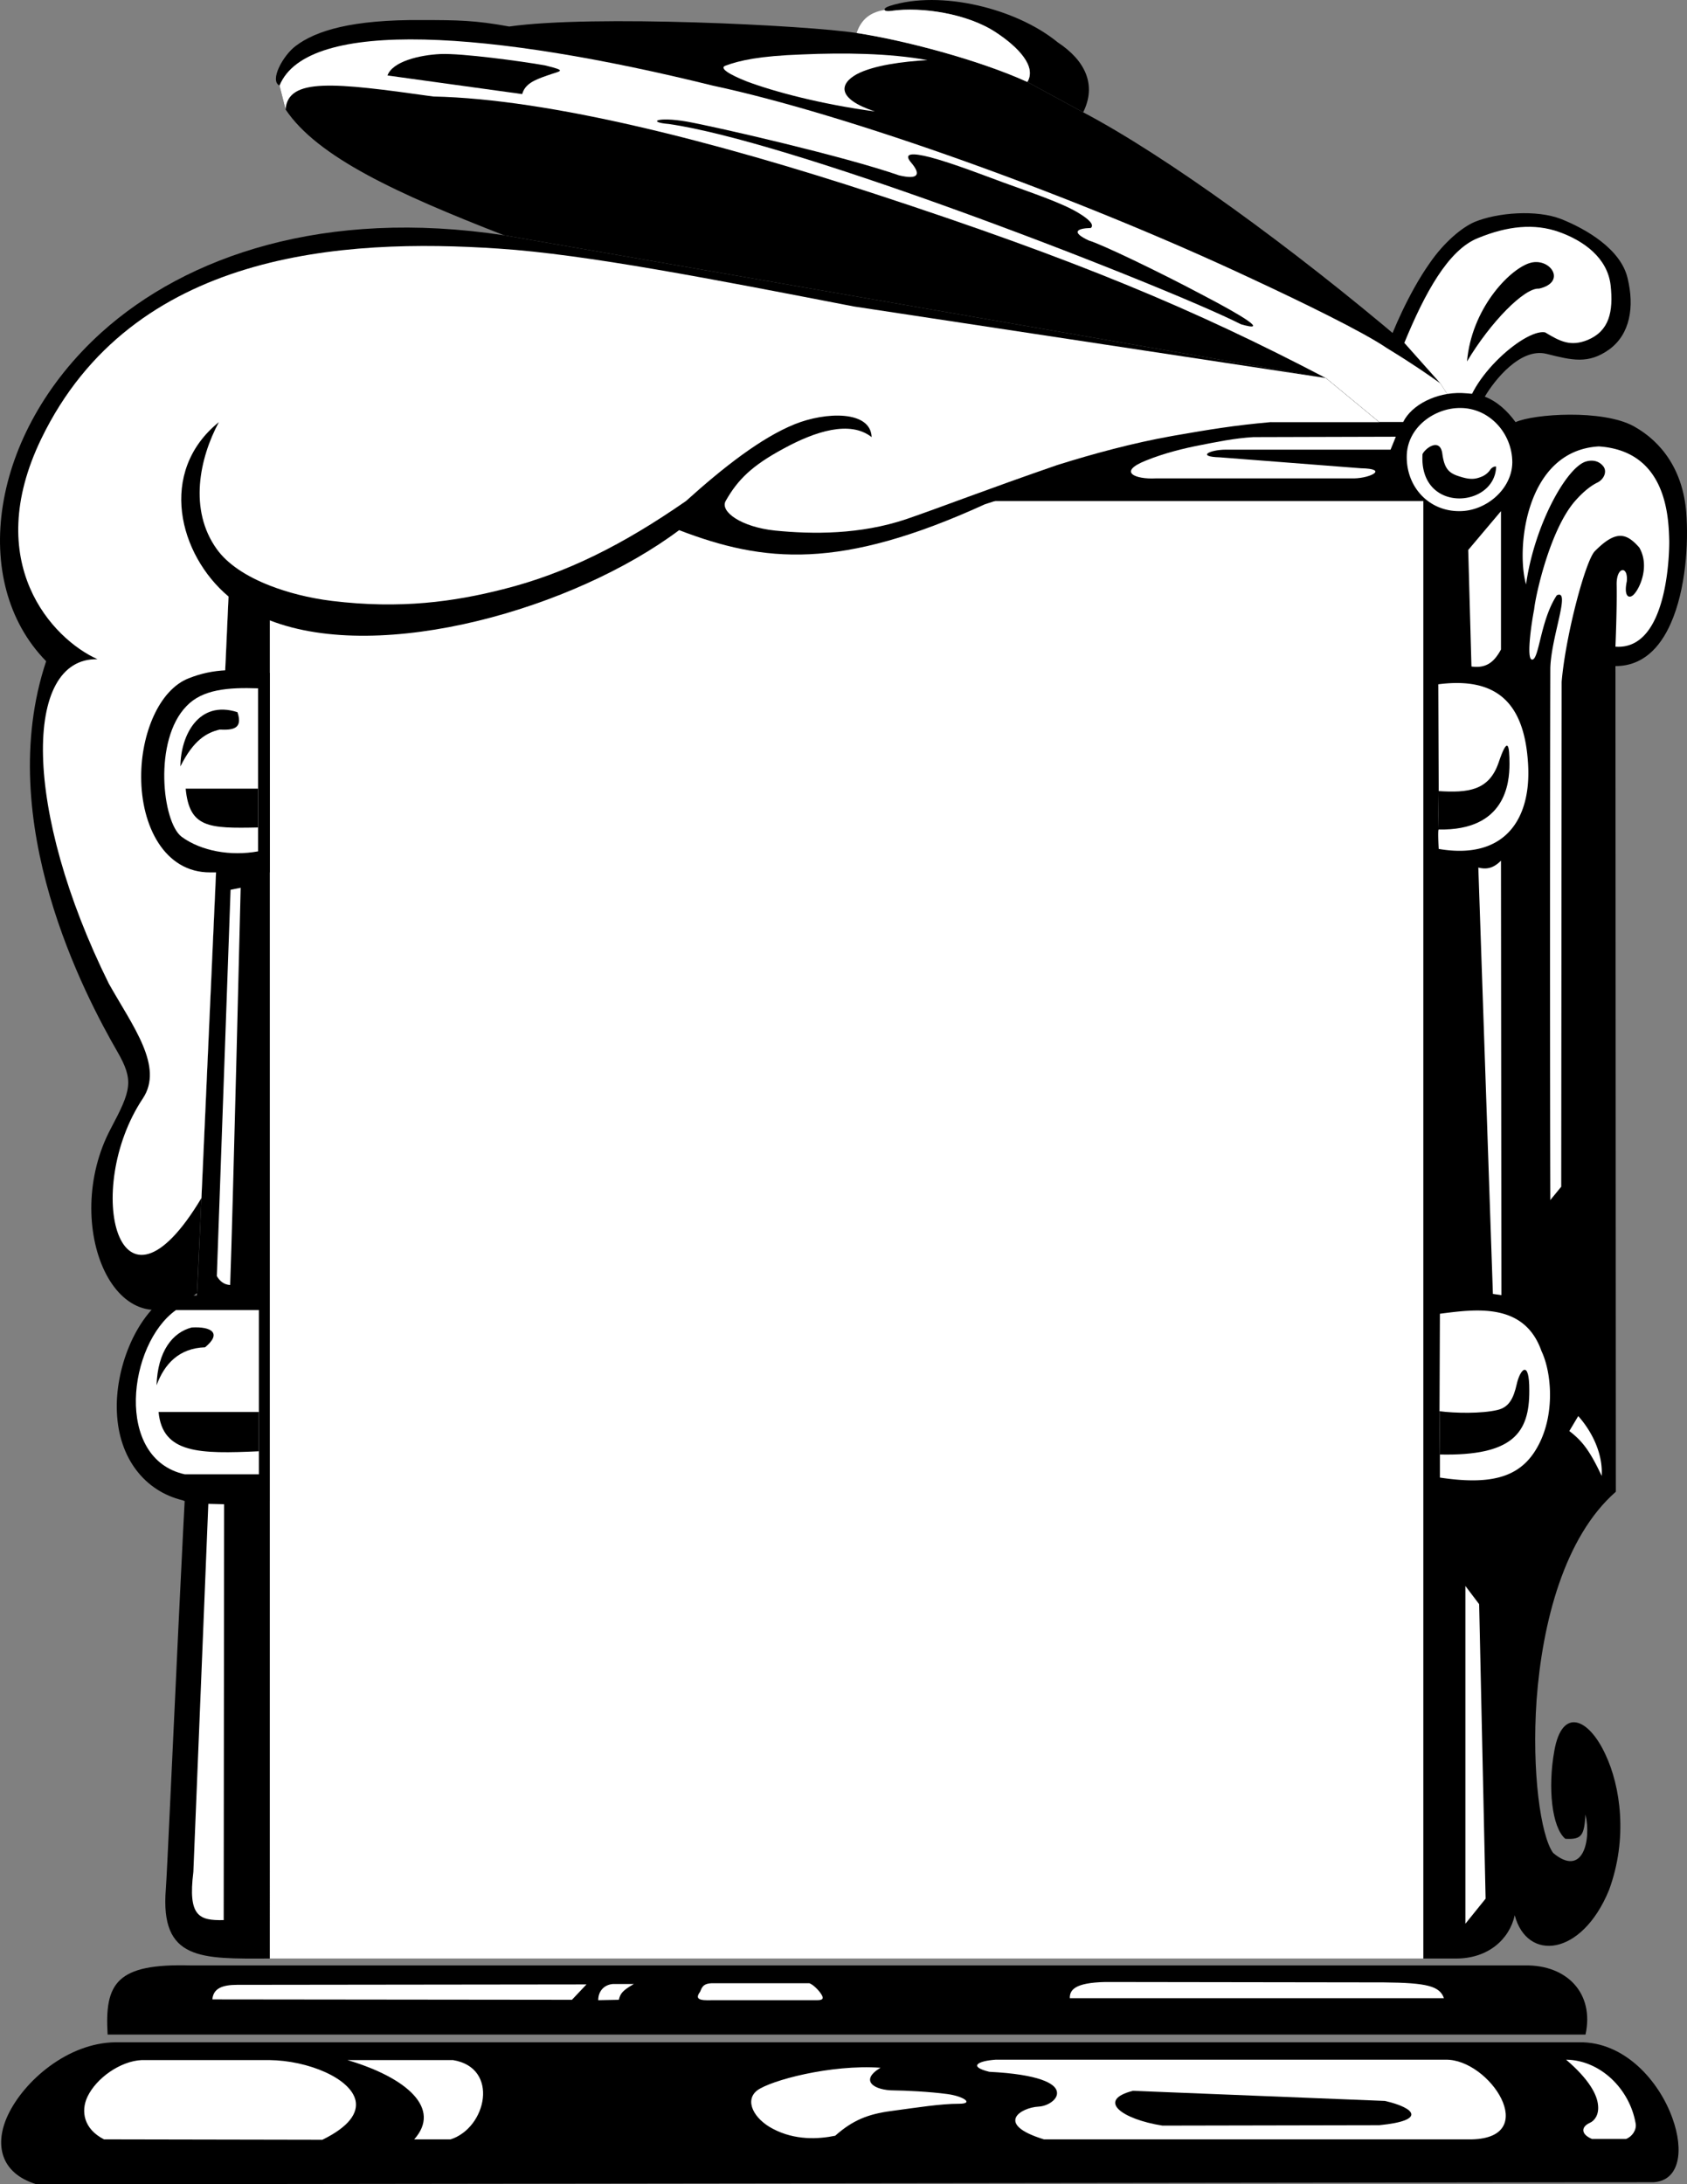
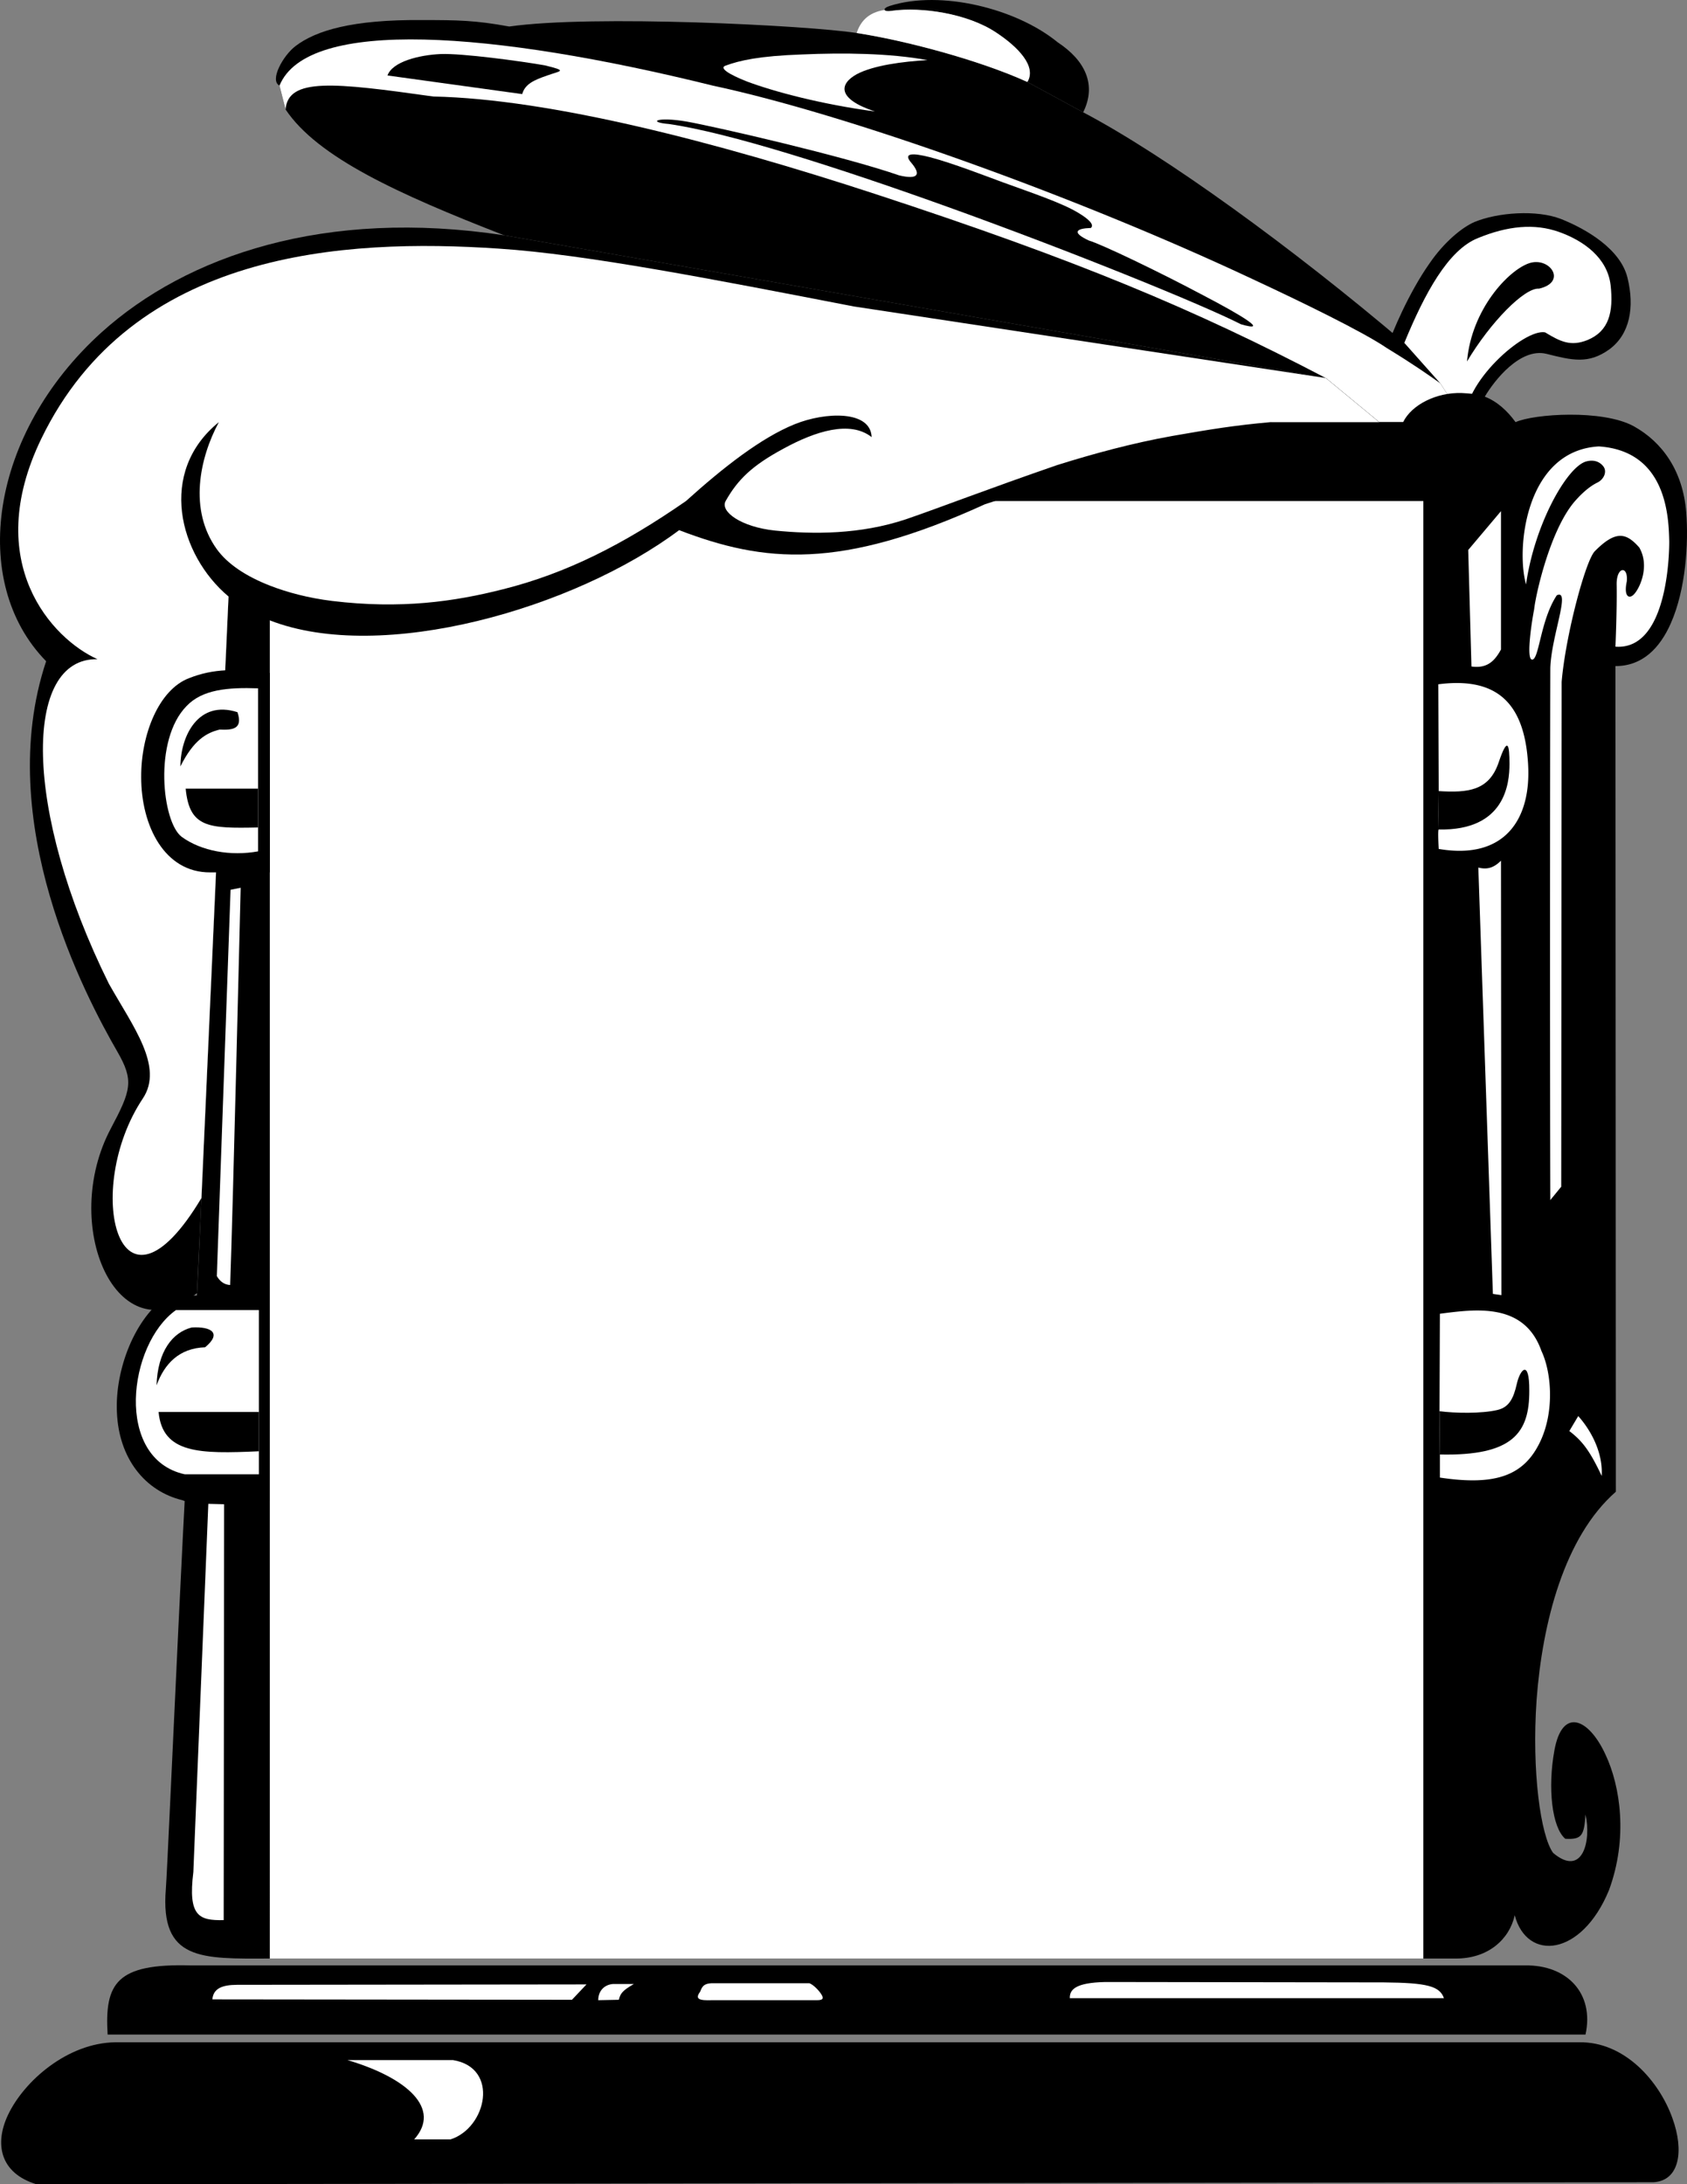
<svg xmlns="http://www.w3.org/2000/svg" width="556.132" height="719.945" viewBox="0 0 417.099 539.958">
  <rect x="0" y="0" width="417.099" height="539.958" fill="#808080" stroke="none" />
  <path style="fill:#000;fill-opacity:1;fill-rule:nonzero;stroke:none" d="M387.824 375.074h-5.699l-13.7-18.3c1.177-3.665 5.395-13.66 10.5-20.899 3.626-5.316 8.098-8.98 11.2-10.3 5.637-2.325 15.313-3.087 21.398-.7 6.106 2.438 14.715 7.395 16.403 14.602 1.746 7.156.601 13.843-4.5 17.597-5.2 3.742-9.239 2.692-15.602 1.102-6.437-1.531-12.812 6.535-15.199 10.597l-4.8 6.301" transform="translate(-25.518 -270.717)" />
  <path style="fill:#000;fill-opacity:1;fill-rule:nonzero;stroke:none" d="m366.523 375.074-13.199-10.898-203.199-35.301c-26.191-10.21-46.098-19.266-54-31.102l-1.5-5.898c-2.54-1.234.855-7.441 4-9.8 5.02-3.802 13.95-6.54 31.2-6.4 8.905.005 13.179.052 21.6 1.598 20.595-2.949 73.677-.296 85.9 1.602 11.777 1.797 30.226 6.652 42.198 12.102l13.801 7.5c20.399 10.734 51.75 33.507 79.403 57l9.398 19.597h18.102-33.704m-312.5 400.5c-11.84.168-22.543 9.586-26.5 17.903-3.398 7.12-2.082 14.414 7 17.199l399.801-.5c6.531-.399 7.57-7.875 4.7-15.801-3.27-9.2-11.852-19.004-23.098-18.8H54.023" transform="translate(-25.518 -270.717)" />
-   <path style="fill:#fff;fill-opacity:1;fill-rule:nonzero;stroke:none" d="M113.426 789.977c.637 3.043-1.528 6.433-8.2 9.699l-54-.102c-5.007-2.558-5.765-6.945-4.101-10.5 2.21-4.676 8.176-8.847 13.398-9.097h31.602c9.531.105 20.078 4.472 21.3 10m129.802-8.102c-5.301 3.156-1.625 5.617 3.398 5.602 2.559.015 8.766.308 13.102.898 4.086.543 6.687 2.402 2.898 2.398-4.582.004-10.121.903-16.8 1.801-5.68.754-9.485 2.262-13.802 6.102-4.113.847-9.925 1.191-15.398-1.7-4.684-2.417-7.137-6.98-3.898-9.5 3.32-2.472 18.195-6.472 30.5-5.601m43.597 5.898c-.332-2-4.347-4.27-16.699-4.898-5.266-1.285-2.91-2.695 1.602-3h111.199c10.945-.164 23.629 19.305 6.5 19.7H283.625c-12.258-3.75-5.82-7.868-1.3-8.098 2.214-.11 4.89-1.79 4.5-3.704m133.8 3.403c-.203-2.614-2.176-6.406-7.898-11.301 8.386.094 15.718 7.16 17.199 15.8.27 1.59-.91 3.27-2.403 3.802h-8.398c-2.695-1.125-2.828-2.954-.5-4 1.11-.5 2.246-1.938 2-4.301" transform="translate(-25.518 -270.717)" />
  <path style="fill:#000;fill-opacity:1;fill-rule:nonzero;stroke:none" d="m305.625 787.574 62.3 2.5c7.52 1.719 10.345 4.86-1.402 6l-53.597.102c-10.074-1.574-16.38-6.29-7.301-8.602m-233-31c-18.305-.508-21.27 4.39-20.5 17.102h365.398c2.23-10.227-4.609-17.246-14.898-17.102h-330" transform="translate(-25.518 -270.717)" />
  <path style="fill:#fff;fill-opacity:1;fill-rule:nonzero;stroke:none" d="m170.523 761.273-3.597 3.801-88.903-.097c.235-2.79 2.57-3.59 6.102-3.602l86.398-.102m8 3.801-5.097.102c0-2.344 1.562-3.836 3.597-4h5.204c-2.872 1.656-3.34 2.37-3.704 3.898m23 .102c-2.972.101-4.32-.192-2.898-2.102.457-1.097.715-2.133 3.3-2.097h23.7c.95.359 2.172 1.582 2.8 2.5.696 1.003.891 1.718-.902 1.699h-26m166.102-4.403c10.805.094 13.852.938 14.898 3.903h-92.5c-.054-2.04 1.235-3.84 8.801-4l68.801.097" transform="translate(-25.518 -270.717)" />
  <path style="fill:#000;fill-opacity:1;fill-rule:nonzero;stroke:none" d="M244.227 273.176c-.133-.29.308-.688 1.296-1 12.606-4.004 31.301.64 41.5 9 6.813 4.484 9.68 10.515 6.301 17.3l-13.8-7.5c2.355-3.835-2.317-8.652-7.7-12.203-7.152-4.78-18.578-6.375-25.699-5.398-1.16.203-1.809.055-1.898-.2" transform="translate(-25.518 -270.717)" />
  <path style="fill:#fff;fill-opacity:1;fill-rule:nonzero;stroke:none" d="M111.426 779.977h26.097c11.547 1.902 8.305 16.753-.597 19.597h-9c6.777-7.566-1.653-15.195-16.5-19.597m112.398-495.801c10.137-.446 21.57-.328 31 1.398-6.097.356-13.36 1.29-17.5 3.5-4.242 2.348-5.008 6.035 4.5 9.2-13.289-1.79-24.933-4.903-31.597-7.399-4.641-1.828-6.832-3.336-5.403-3.898 3.54-1.325 8.414-2.422 19-2.801m13.5-5.301c11.778 1.797 30.227 6.652 42.2 12.102 2.355-3.836-2.317-8.653-7.7-12.204-7.152-4.78-18.578-6.375-25.699-5.398-1.16.203-1.809.055-1.898-.2-4.215.637-6.043 3.052-6.903 5.7m144.301 86.602-8.898-10c5-12.157 10.82-22.977 18.199-25.903 7.297-3.008 13.984-3.695 20.097-1.5 6.067 2.172 11.883 6.356 12.704 13.102.742 6.683-.38 11.39-5.704 13.597-4.171 1.672-6.738.38-10.5-1.898-5.222-.957-20.62 12.723-19.699 22.2l-6.199-9.598" transform="translate(-25.518 -270.717)" />
  <path style="fill:#fff;fill-opacity:1;fill-rule:nonzero;stroke:none" d="M94.625 291.875c6.898-16.926 52.828-13.422 107.102 0 32.957 7.016 89.382 27.133 133.398 47.8 12.348 5.75 27.367 13.055 33.3 17.098 6.778 4.149 10.145 6.54 13.2 8.704l6.2 9.597h12.698-34l-13.199-10.898c-32.676-17.098-61.636-29.196-111.398-45.5-39.223-12.832-80.344-23.504-109.301-24.102-24.625-3.476-35.879-4.683-36.5 3.2l-1.5-5.899" transform="translate(-25.518 -270.717)" />
  <path style="fill:#000;fill-opacity:1;fill-rule:nonzero;stroke:none" d="M340.023 375.074h32.301c.055.02.102 0 .102 0 2.125-4.324 8.254-7.398 14.5-7.199 1.883.117 3.945.191 5.699.898 3.047 1.176 5.61 3.532 7.602 6.301 4.507-2.05 21.488-3.203 29.199 1 7.137 3.95 12.195 11.106 13 21.301.605 7.664-.113 19.062-3.801 27.398-2.7 6.153-7.055 10.622-13.7 10.602l.098 204.102c-12.75 11.168-18.187 32.41-19.597 51.5-1.223 17.714 1.015 33.574 4.097 37.796 7.293 6.13 9.48-3.02 8-9.5-.351 5.137-.859 6.247-5 6-3.312-2.804-4.375-12.628-2.699-21.796 1.903-10.758 8.434-8.086 12.602.898 3.746 7.906 5.637 20.762.898 33.602-6.761 16.437-20.27 17.695-23.3 6.199-1.301 5.902-6.543 10.742-14.598 10.699H92.125c-16.793.062-27.059.574-25.602-17.2.618-8.25 5.07-114.671 7.704-147.3.058.54 1.097-23.5 1.097-23.5l6.7-148.7c.367-21-1.81-37.3-2.399-43.1h260.398m48.204-15.001c1.109-12.914 10.265-22.597 15.398-24.3 5.074-1.657 9.473 4.675 2.398 6.3-3.566-.304-12.007 8.29-17.796 18m-233.602-66.097-33.3-4.602c1.202-3.422 7.82-5.055 13.1-5.3 5.259-.223 19.954 1.765 25.802 2.8 5.859 1.422 3.832 1.324.597 2.5-3.281 1.133-5.5 2.11-6.199 4.602m168.301 49.699c9.804 5.113 16.62 9.293 9.398 7.199-9.39-4.785-41.133-17.754-73.3-29.3-26.544-9.516-53.383-18.067-68.098-20.2-5.403-.434-3.121-1.89 4.398-.602 7.59 1.375 38.91 8.575 52.5 13.301 4.91 1.153 5.29-.355 3.102-3-2.336-2.613.242-2.582 4.5-1.5 5.61 1.461 14.164 4.793 18 6.2 7.183 2.617 14.488 5.038 18.597 7.5 2.735 1.624 4.106 3 3.204 3.8-3.618.098-4.848 1.078-.5 3.102 3.027.867 17.433 7.758 28.199 13.5" transform="translate(-25.518 -270.717)" />
  <path style="fill:#000;fill-opacity:1;fill-rule:nonzero;stroke:none" d="M92.227 641.773H71.125l-.5-.199c-9.238-2.226-15.719-10.285-16.2-21.699-.515-10.512 4.403-23.488 12.598-28.898h25.204v50.796" transform="translate(-25.518 -270.717)" />
  <path style="fill:#fff;fill-opacity:1;fill-rule:nonzero;stroke:none" d="M89.523 594.574v40.602H71.227c-17.52-3.824-14.051-32.211-2.204-40.602h20.5" transform="translate(-25.518 -270.717)" />
  <path style="fill:#000;fill-opacity:1;fill-rule:nonzero;stroke:none" d="M64.227 613.176c.261-8.434 3.98-13.098 8.699-14.301 4.87-.285 7.515 1.418 3.3 4.898-6.39.204-10.062 4.075-12 9.403m25.297 6.597v9.704c-14.53.652-23.824.652-24.796-9.704h24.796" transform="translate(-25.518 -270.717)" />
  <path style="fill:#fff;fill-opacity:1;fill-rule:nonzero;stroke:none" d="m77.023 642.477 3.903.097-.102 102.801c-6.07.129-8.87-.898-7.5-11.898l3.7-91m5.499-151.801 2.5-.5s-1.96 81.05-2.597 98.199c-1.582-.09-2.559-.969-3.301-2.2l3.398-95.5m9.704 151.098V394.574h285.199v360.301h-285.2V641.773" transform="translate(-25.518 -270.717)" />
  <path style="fill:#000;fill-opacity:1;fill-rule:nonzero;stroke:none" d="m78.926 486.375 3.097-68.2c2.942 2.458 6.364 4.4 10.204 5.9 27.707 10.8 75.363-2.934 101.199-22.302 21.058 8.067 39.793 9.938 75.597-6.398 16.348-5.207 27.008-10.648 38.801-12.898l17.903-4 14.296-3.403h26.5l-13.199-10.898-203.199-35.301c-44.219-6.703-78.43 5.02-99.5 24-27.672 24.984-32.82 61.805-13.7 81.3-13.21 39.634 9.75 82.903 17.598 96.5 4.149 7.184 3.41 9.563-1.597 19-12.676 23.778 1.375 56.567 21.3 40.7l1.098-23.5 3.602-80.5" transform="translate(-25.518 -270.717)" />
  <path style="fill:#fff;fill-opacity:1;fill-rule:nonzero;stroke:none" d="m353.324 364.176-116.699-17.7c-34.492-6.675-66.164-12.882-87.8-14.3-38.317-2.586-90.59.52-113.098 47-14.836 30.664 2.703 49.492 13.898 54.5-18.43-.418-18.43 37.363 2.8 80.199 5.95 10.586 13.653 20.516 8.4 28.398-14.954 22.438-6.013 58.899 14.5 24.602l3.6-80.5 3.098-68.2c-12.289-10.3-17.574-30.812-2.398-43.1-4.781 8.921-7.5 21.667-.5 31.402 2.617 3.628 7.125 6.66 13.102 9 4.367 1.695 9.511 3.066 15.398 3.796 17.008 2.063 30.246.168 42.3-2.898 15.673-3.938 29.731-11.078 45.2-21.8 9.137-8.247 18.59-15.657 26.898-19 7.633-3.079 18.766-3.438 19 3.198-5.336-4.203-13.949-1.43-21.699 2.801-7.98 4.281-11.437 7.774-14.398 13-1.438 2.586 3.785 6.414 12.199 7.301 9.383.938 21.031 1.004 32.398-2.8 8.442-2.891 20.305-7.505 37.403-13.4 8.902-2.792 18.625-5.437 28.5-7.198 9.324-1.625 15.176-2.594 24.199-3.403h26.898l-13.199-10.898" transform="translate(-25.518 -270.717)" />
-   <path style="fill:#fff;fill-opacity:1;fill-rule:nonzero;stroke:none" d="m369.324 381.875 1.301-3.2-35.2.098c-4.765.27-9.452 1.266-13.198 2-3.735.715-8.844 1.938-13.403 3.801-7.14 2.848-2.539 4.668 2.403 4.403h49.097c4.117-.09 8.528-2.38 1.7-2.5l-34.899-2.704c-5.852-.164-2.574-1.87 1.398-1.898h40.801m17 15.199c6.59.04 13.067-5.453 13.102-12.097-.035-7.211-5.73-13.442-12.903-13.403-6.27-.039-13.222 4.774-13.199 12.102-.023 7.535 5.535 13.437 13 13.398" transform="translate(-25.518 -270.717)" />
  <path style="fill:#000;fill-opacity:1;fill-rule:nonzero;stroke:none" d="M395.426 386.074c-.309 10.297-19.137 11.66-18.2-3.097.739-1.532 4.348-4.118 4.899-.102.523 3.953 1.805 4.91 4.5 5.7 2.691.85 3.918.523 5.398-.098a4.837 4.837 0 0 0 2-1.704c.278-.41.914-.84 1.403-.699" transform="translate(-25.518 -270.717)" />
  <path style="fill:#fff;fill-opacity:1;fill-rule:nonzero;stroke:none" d="M402.824 415.176c-2.496-8.617-.23-33.078 18-34.102 16.836 1.13 17.254 17.559 17.403 23.403 0 0 .398 27.113-13.301 26.097 0 0 .398-9.203.3-15.199-.132-4.68 2.922-4.922 2.5-.898-.835 3.87.72 4.539 2 2.898 1.372-1.637 3.657-6.863 1.098-11.3-3.152-3.575-5.73-4.434-11 .902-2.297 2.324-7.234 20.84-8.199 32.296l-.102 124.801-2.699 3.301c-.093-27.035-.082-101.977 0-131.5.227-7.887 5.145-19.656 1.602-18-4.067 6.133-4.364 15.953-6.102 15.898-1.594.012.035-10.168.5-12.398.363-3.633 3.992-19.91 10.2-26.898 2.402-2.711 4.277-3.91 5.5-4.5 1.585-.805 2.464-2.797 1.3-4.102-1.18-1.39-2.898-1.508-4.398-1-4.785 1.754-12.547 15.738-14.602 30.3m.5 44.399c.832 13.637-5.758 23.801-22.097 21 0 0-.278-4.73 0-4.8a231.53 231.53 0 0 1 0-9.5l-.102-26.399c14.93-1.934 21.332 5.09 22.2 19.7m12.402 161.198c3.468 3.891 6.128 9.372 5.796 14.801-2.988-6.383-4.918-8.746-8-11.097l2.204-3.704m-19-29.898-2.102-.3-3.602-105.4c2.067.54 3.747.16 5.602-1.698l.102 107.398m-7.403-155.398-.8-28.801 8.101-9.602v34.2c-1.664 3.078-3.621 4.718-7.3 4.203m17.101 191.398c-3.93 8.484-10.824 11.23-24.903 9.102v-5.801l-.097-10.602.097-24.097c8.688-1.102 20.829-2.922 25.102 9.199 2.45 5.172 3.266 14.683-.2 22.199" transform="translate(-25.518 -270.717)" />
  <path style="fill:#000;fill-opacity:1;fill-rule:nonzero;stroke:none" d="m381.523 630.273-.097-10.699c3.808.504 10.418.621 14.3-.3 2.872-.665 3.989-2.825 4.797-6.399.801-3.629 3.141-6.32 3.102 1.602.04 10.343-3.945 16.195-22.102 15.796m-.296-154.5-.102-9.5c7.402.473 12.52-.109 14.898-7 2.305-6.847 2.696-4.355 2.704.301-.008 4.711-.965 16.524-17.5 16.2" transform="translate(-25.518 -270.717)" />
-   <path style="fill:#fff;fill-opacity:1;fill-rule:nonzero;stroke:none" d="m392.824 740.074-5 6.2v-83.5l3.403 4.5 1.597 72.8" transform="translate(-25.518 -270.717)" />
  <path style="fill:#000;fill-opacity:1;fill-rule:nonzero;stroke:none" d="M77.523 486.375c-11.347.09-17.12-11.54-17.097-23.602-.051-10.55 4.394-21.57 11.8-24.398 6.133-2.43 11.68-2.367 20-1.3v49.3H77.524" transform="translate(-25.518 -270.717)" />
  <path style="fill:#fff;fill-opacity:1;fill-rule:nonzero;stroke:none" d="M70.426 477.574c-4.813-3.62-7.024-23.883 1.199-32.3 3.914-4.137 10.258-4.665 17.7-4.399v40.3c-6.75 1.231-14.032-.038-18.9-3.6" transform="translate(-25.518 -270.717)" />
  <path style="fill:#000;fill-opacity:1;fill-rule:nonzero;stroke:none" d="M70.125 460.176c.035-7.52 4.422-16.524 14.102-13.403 1.457 4.282-1.387 4.426-4.403 4.301-3.195.762-6.453 2.563-9.699 9.102m19.199 5.5v9.597c-12.254.254-16.969.09-17.898-9.597h17.898" transform="translate(-25.518 -270.717)" />
</svg>